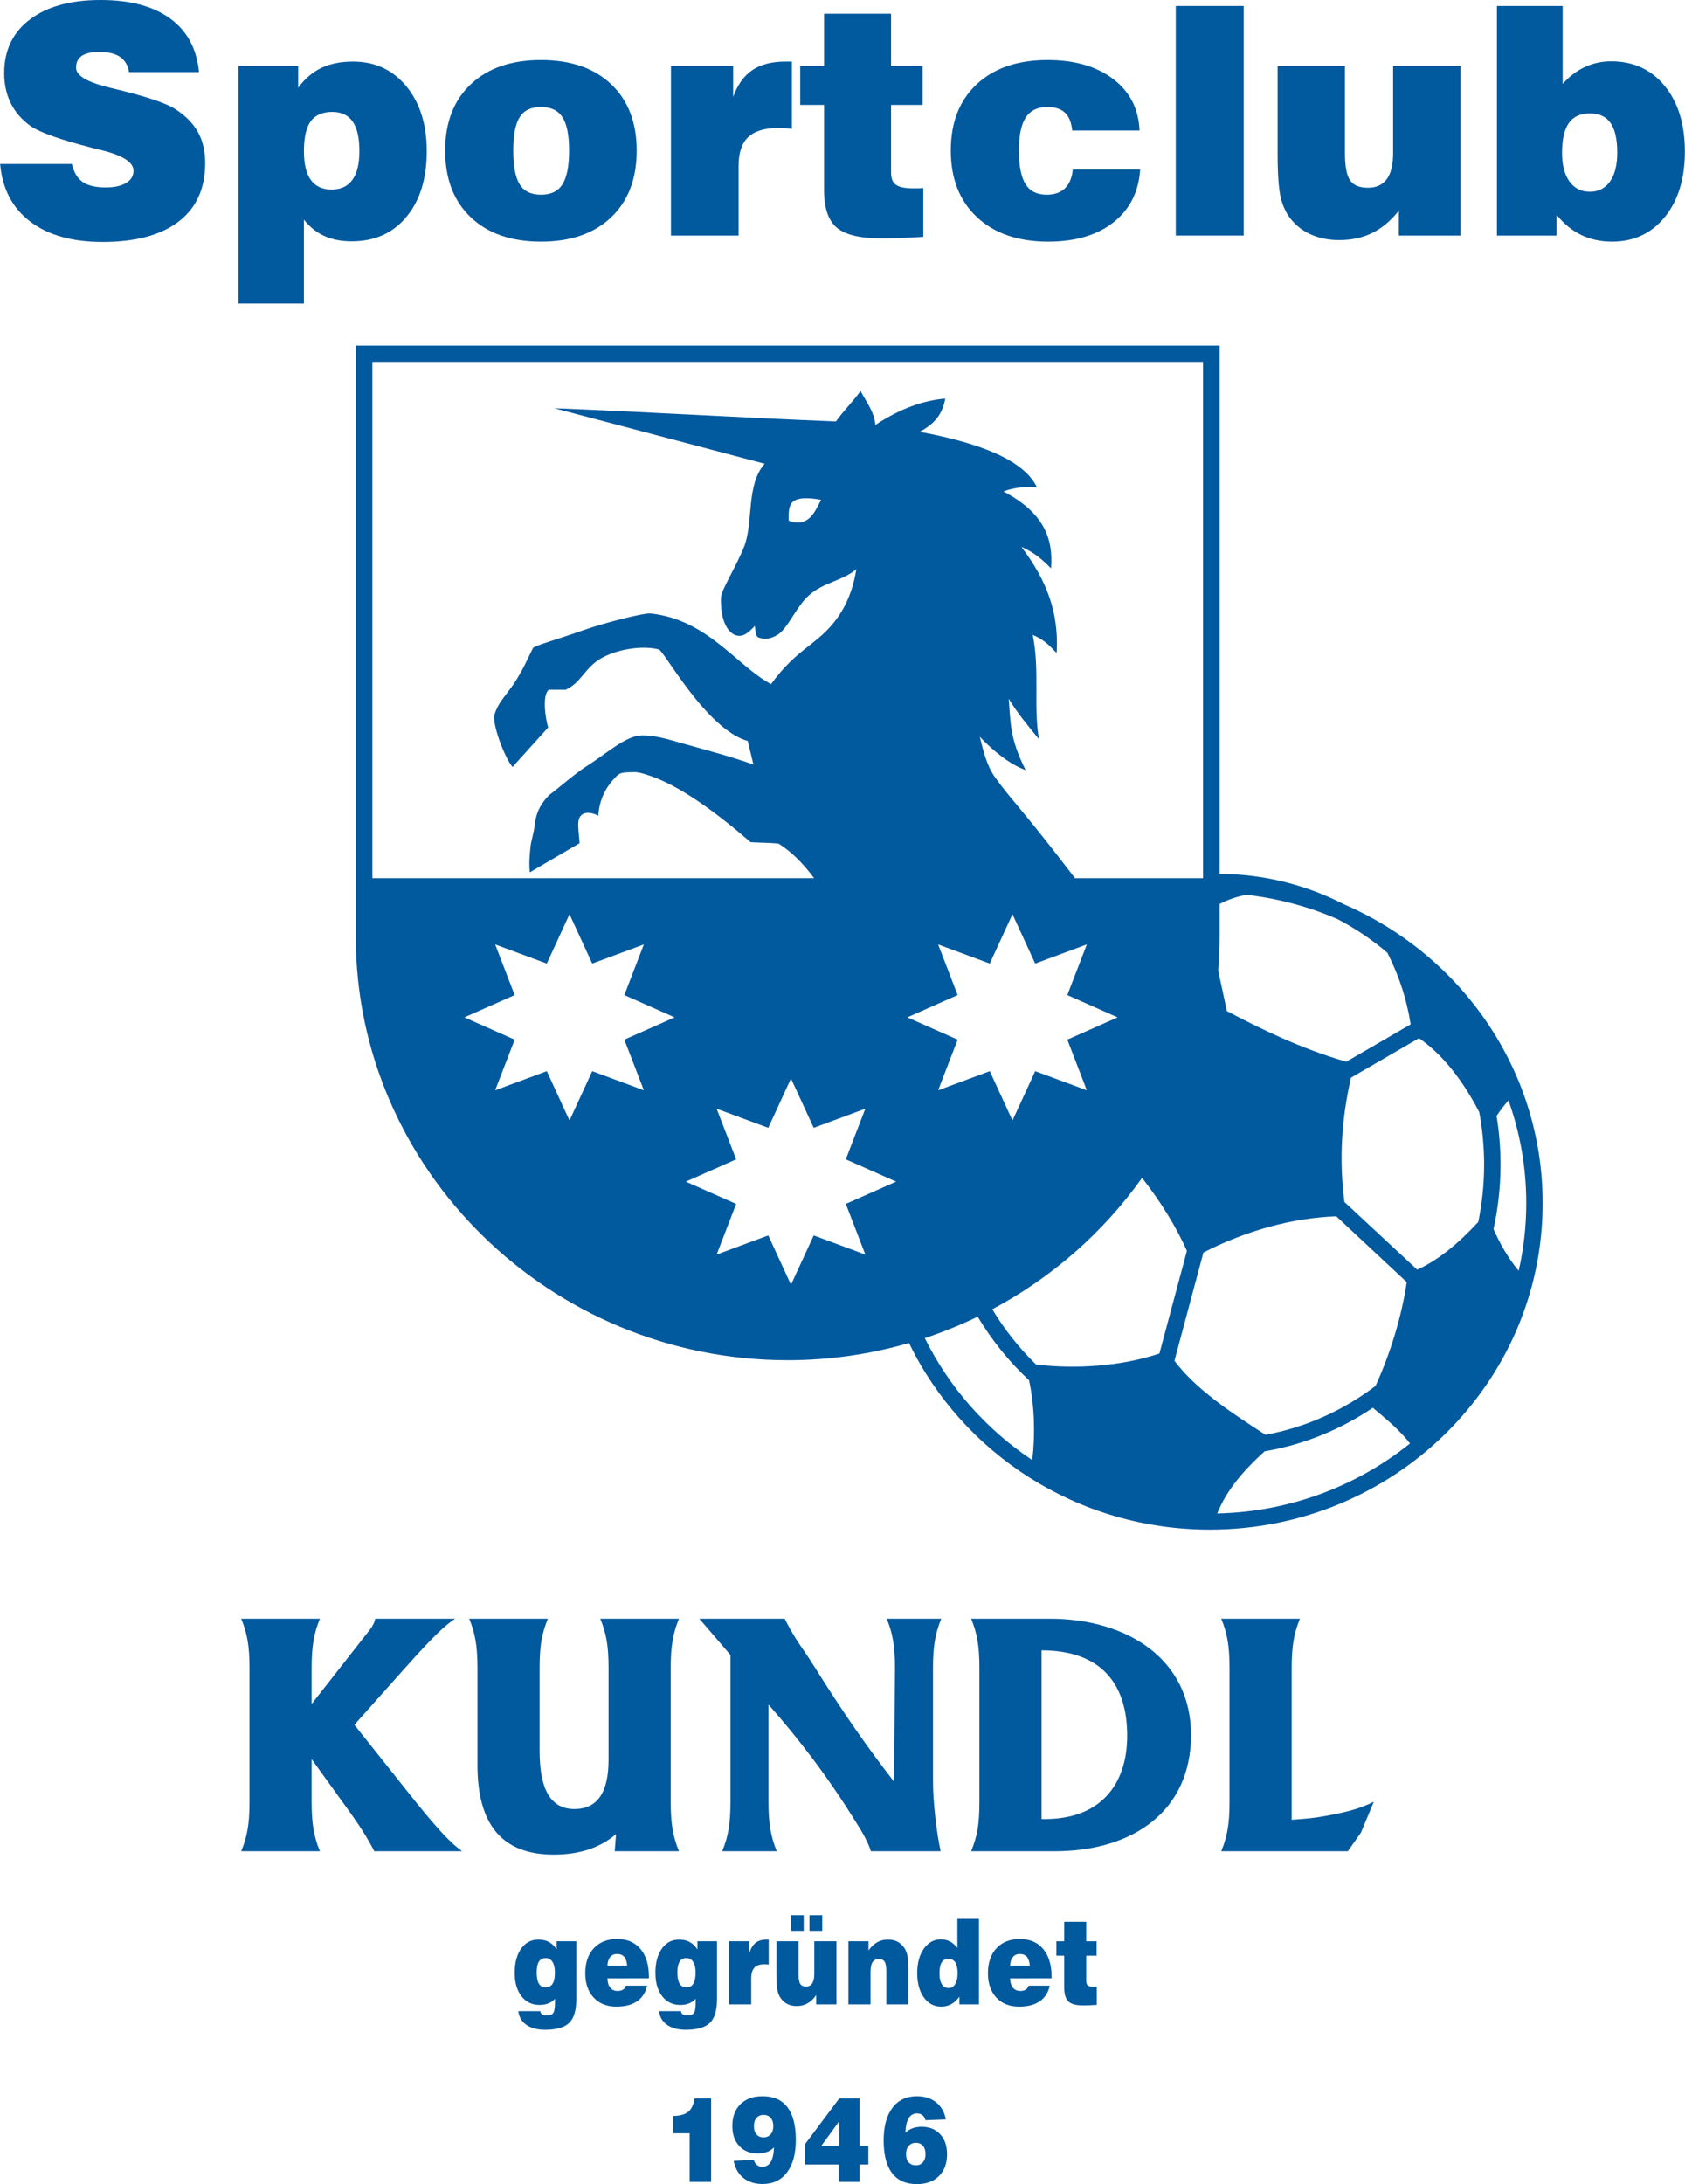
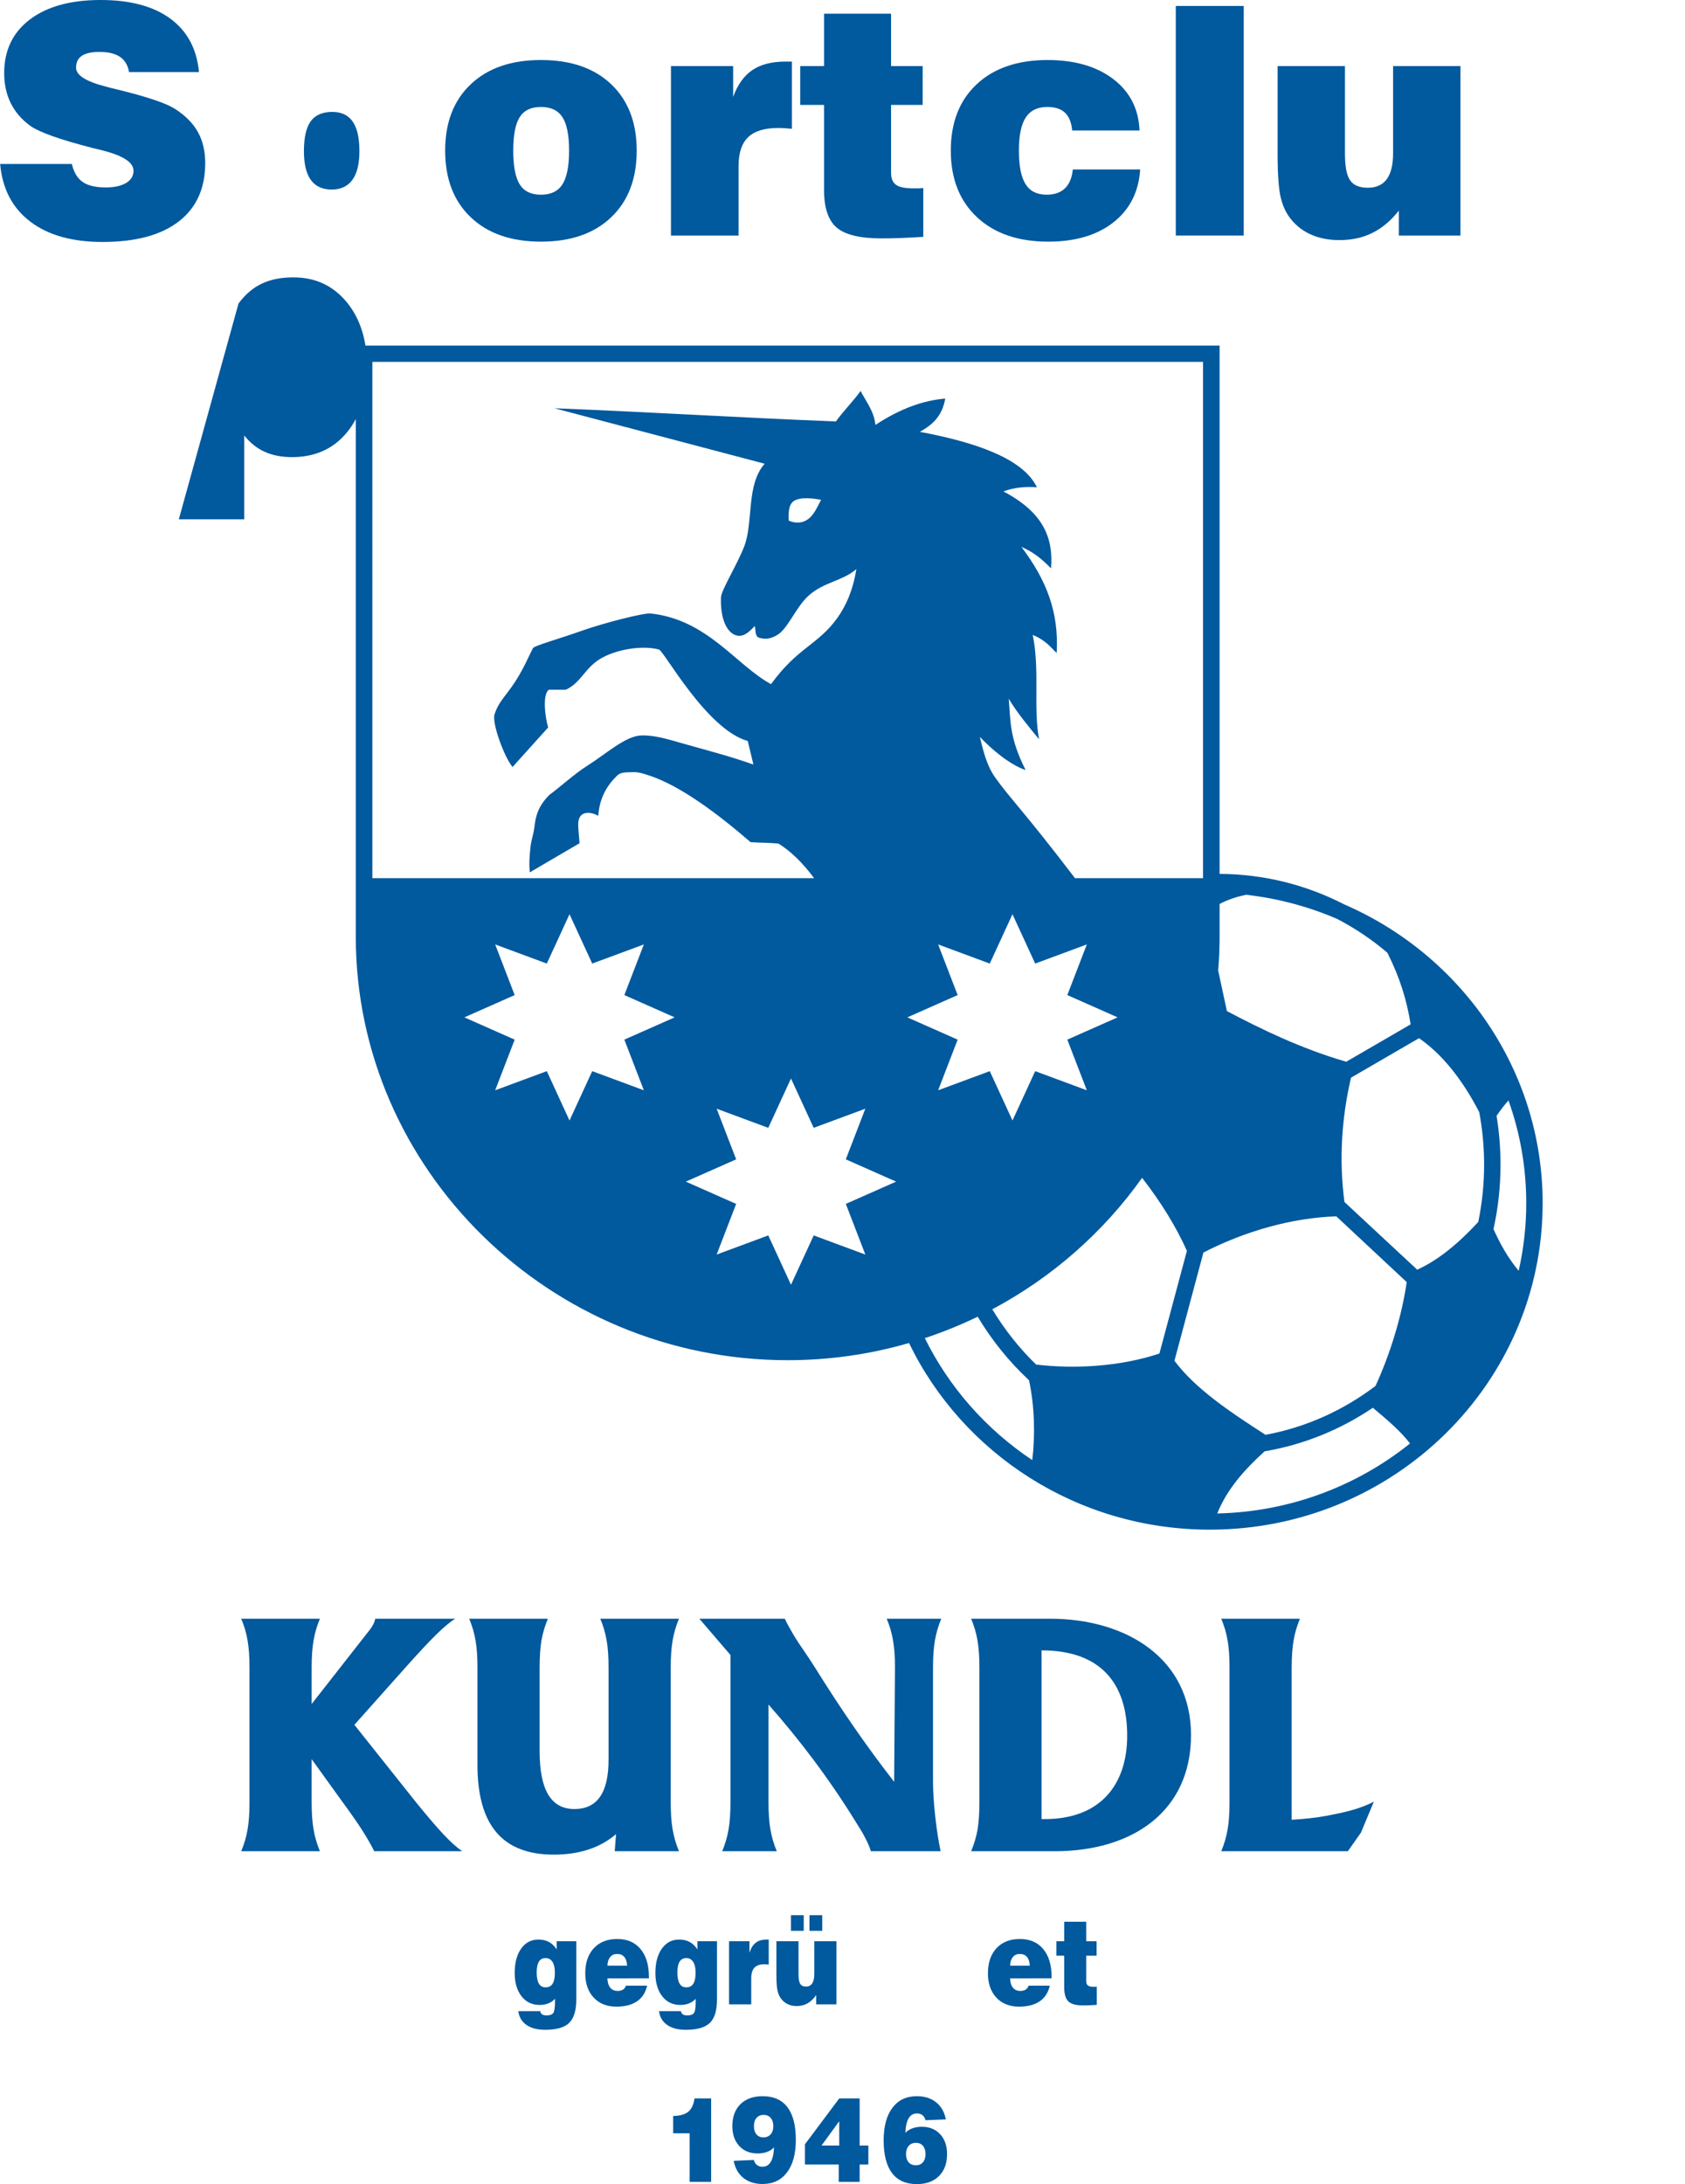
<svg xmlns="http://www.w3.org/2000/svg" xml:space="preserve" width="1823px" height="2362px" style="shape-rendering:geometricPrecision; text-rendering:geometricPrecision; image-rendering:optimizeQuality; fill-rule:evenodd; clip-rule:evenodd" viewBox="0 0 1823.52 2363.09">
  <defs>
    <style type="text/css">
   
    .fil0 {fill:#01599E}
   
  </style>
  </defs>
  <g id="Ebene_x0020_1">
    <path class="fil0" d="M337.166 1950.04c0,11.577 0.668,21.343 2.057,29.245 1.335,7.955 3.614,15.802 6.895,23.649l-42.535 0 -42.647 0c3.28,-7.847 5.56,-15.693 6.894,-23.649 1.389,-7.902 2.058,-17.669 2.058,-29.245l0 -145.789c0,-11.578 -0.669,-21.345 -2.058,-29.245 -1.334,-7.957 -3.614,-15.803 -6.894,-23.65l42.535 0 42.647 0c-3.281,7.847 -5.56,15.693 -6.895,23.65 -1.389,7.901 -2.057,17.668 -2.057,29.245l0 39.396 58.717 -74.952c3.28,-3.95 5.671,-7.187 7.171,-9.767 1.558,-2.579 2.503,-5.103 2.948,-7.573l43.203 0 43.368 0c-5.559,3.403 -12.344,9.109 -20.461,17.065 -8.063,7.901 -19.238,19.863 -33.473,35.83l-55.212 61.893 66.778 83.897c12.288,15.144 22.129,26.612 29.579,34.567 7.451,7.957 14.178,14.047 20.297,18.327l-47.596 0 -47.539 0c-3.725,-7.407 -8.118,-15.034 -13.233,-22.991 -5.059,-7.901 -12.01,-17.887 -20.851,-29.904l-33.806 -46.914 0.111 0 0 46.914z" />
    <path class="fil0" d="M583.924 1804.25l0 90.316c0,21.125 3.113,36.872 9.341,47.187 6.282,10.37 15.679,15.529 28.302,15.529 12.399,0 21.629,-4.445 27.745,-13.279 6.171,-8.833 9.23,-22.223 9.23,-40.274l0 0 0 -99.479c0,-11.578 -0.668,-21.345 -2.057,-29.245 -1.335,-7.957 -3.616,-15.803 -6.895,-23.65l42.535 0 42.647 0c-3.281,7.847 -5.56,15.693 -6.894,23.65 -1.389,7.901 -2.057,17.668 -2.057,29.245l0 145.789c0,11.577 0.668,21.343 2.057,29.245 1.334,7.955 3.613,15.802 6.894,23.649l-34.696 0 -34.861 0 1.445 -18.491c-17.236,14.76 -39.699,22.167 -67.445,22.167 -27.8,0 -48.54,-8.065 -62.219,-24.252 -13.678,-16.186 -20.461,-40.714 -20.351,-73.471l0 -104.636c0,-11.578 -0.666,-21.345 -2.056,-29.245 -1.334,-7.957 -3.614,-15.803 -6.894,-23.65l42.535 0 42.647 0c-3.281,7.847 -5.56,15.693 -7.007,23.65 -1.278,7.901 -1.946,17.668 -1.946,29.245z" />
    <path class="fil0" d="M831.657 1950.04c0,11.564 0.72,21.343 2.068,29.242 1.355,7.94 3.605,15.804 6.893,23.652l-59.076 0c3.271,-7.848 5.554,-15.696 6.893,-23.652 1.389,-7.899 2.05,-17.662 2.05,-29.242l0 -159.452 -33.692 -39.231 46.267 0 46.192 0c3.063,6.308 7.02,13.445 11.906,21.393 4.894,7.907 12.441,18.047 20.849,31.501 28.547,45.69 54.399,83.289 85.649,123.583l0.897 -123.583c0.083,-11.579 -0.712,-21.343 -2.059,-29.25 -1.354,-7.94 -3.606,-15.796 -6.894,-23.644l41.208 0 17.871 0c-3.28,7.848 -5.565,15.687 -6.895,23.644 -1.388,7.907 -2.058,17.671 -2.058,29.25l0 123.124c0,10.919 0.837,23.711 2.452,38.244 1.606,14.599 3.555,26.998 5.831,37.314l-37.749 0 -37.808 0c-0.946,-3.623 -3.005,-8.45 -6.126,-14.482 -3.044,-5.982 -6.584,-11.421 -9.83,-16.683 -30.312,-49.071 -62.156,-90.46 -94.837,-127.558l0 105.83z" />
    <path class="fil0" d="M1059.95 1950.04l0 -145.788c0,-11.579 -0.67,-21.343 -2.059,-29.25 -1.339,-7.957 -3.614,-15.796 -6.894,-23.644l85.199 0c83.34,0 152.799,43.398 152.799,125.867 0,82.471 -63.227,125.709 -147.454,125.709l-90.544 0c3.281,-7.848 5.606,-15.696 7.003,-23.652 1.281,-7.899 1.95,-17.662 1.951,-29.242zm67.275 18.106l0 0 3.558 0c59.804,0 89.12,-36.947 89.12,-90.259 0.001,-56.324 -28.513,-92.284 -92.678,-92.284l0 0 0 182.544z" />
    <path class="fil0" d="M1321.71 2002.94c3.28,-7.848 5.564,-15.696 6.903,-23.652 1.391,-7.899 2.05,-17.662 2.05,-29.242l0.001 -145.788c0,-11.579 -0.662,-21.343 -2.051,-29.25 -1.339,-7.957 -3.623,-15.796 -6.903,-23.644l42.538 0 42.644 0c-3.273,7.848 -5.54,15.696 -6.895,23.644 -1.354,7.899 -2.05,17.688 -2.05,29.25l0 164.639c14.241,-0.878 26.589,-2.192 36.973,-4.166 18.349,-3.497 35.692,-6.911 51.99,-15.47l-14.013 33.575 -14.174 20.105 -60.776 0 -76.237 0z" />
    <path class="fil0" d="M0 177.445l77.612 0c2.13,8.983 5.987,15.489 11.63,19.404 5.642,3.972 13.991,5.93 25.103,5.93 9.327,0 16.639,-1.613 21.993,-4.837 5.355,-3.168 8.003,-7.6 8.003,-13.242 0,-8.983 -11.169,-16.294 -33.509,-21.936 -4.491,-1.095 -7.945,-1.958 -10.305,-2.533 -18.309,-4.721 -32.933,-8.982 -43.757,-12.896 -10.882,-3.858 -18.77,-7.485 -23.721,-10.882 -9.557,-6.854 -16.698,-15.085 -21.476,-24.642 -4.779,-9.559 -7.197,-20.438 -7.197,-32.703 0,-24.642 9.269,-43.986 27.809,-58.035 18.596,-14.051 44.102,-21.073 76.575,-21.073 31.954,0 57.115,6.736 75.423,20.151 18.309,13.473 28.672,32.703 31.033,57.806l-75.711 -0.001c-1.209,-7.313 -4.491,-12.781 -9.672,-16.35 -5.24,-3.627 -12.725,-5.413 -22.397,-5.413 -8.521,-0.002 -14.854,1.382 -19.057,4.204 -4.146,2.819 -6.218,7.081 -6.218,12.839 0,8.174 10.882,15.085 32.703,20.554 1.958,0.574 3.397,0.979 4.375,1.209 3.168,0.749 7.946,1.958 14.337,3.513 28.903,7.311 47.788,13.933 56.654,19.921 11.055,7.313 19.057,15.604 24.124,24.987 5.066,9.326 7.6,20.325 7.6,33.049 0,27.404 -9.557,48.477 -28.729,63.217 -19.173,14.736 -46.636,22.108 -82.39,22.108 -32.99,-0.002 -59.072,-7.369 -78.36,-22.108 -19.288,-14.74 -30.112,-35.466 -32.472,-62.24z" />
-     <path class="fil0" d="M388.863 163.57c0,-14.394 -2.419,-25.045 -7.255,-32.011 -4.836,-6.968 -12.207,-10.478 -22.109,-10.478 -10.652,-0.002 -18.482,3.397 -23.376,10.191 -4.894,6.794 -7.311,17.56 -7.311,32.299 0,13.875 2.475,24.239 7.484,31.149 5.01,6.906 12.552,10.363 22.57,10.363 9.846,-0.001 17.33,-3.513 22.396,-10.479 5.068,-6.969 7.601,-17.273 7.601,-31.033zm-130.869 164.836l0 -256.9 64.6 0 0 23.435c7.197,-9.789 15.546,-16.926 25.103,-21.474 9.557,-4.55 21.015,-6.852 34.257,-6.852 23.721,-0.001 42.951,8.924 57.69,26.715 14.74,17.848 22.109,41.282 22.109,70.299 0,29.651 -7.311,53.315 -21.993,70.991 -14.682,17.675 -34.43,26.484 -59.13,26.484 -11.399,-0.001 -21.302,-1.9 -29.709,-5.758 -8.463,-3.8 -15.833,-9.73 -22.108,-17.676l0 90.737 -70.818 0z" />
+     <path class="fil0" d="M388.863 163.57c0,-14.394 -2.419,-25.045 -7.255,-32.011 -4.836,-6.968 -12.207,-10.478 -22.109,-10.478 -10.652,-0.002 -18.482,3.397 -23.376,10.191 -4.894,6.794 -7.311,17.56 -7.311,32.299 0,13.875 2.475,24.239 7.484,31.149 5.01,6.906 12.552,10.363 22.57,10.363 9.846,-0.001 17.33,-3.513 22.396,-10.479 5.068,-6.969 7.601,-17.273 7.601,-31.033zm-130.869 164.836c7.197,-9.789 15.546,-16.926 25.103,-21.474 9.557,-4.55 21.015,-6.852 34.257,-6.852 23.721,-0.001 42.951,8.924 57.69,26.715 14.74,17.848 22.109,41.282 22.109,70.299 0,29.651 -7.311,53.315 -21.993,70.991 -14.682,17.675 -34.43,26.484 -59.13,26.484 -11.399,-0.001 -21.302,-1.9 -29.709,-5.758 -8.463,-3.8 -15.833,-9.73 -22.108,-17.676l0 90.737 -70.818 0z" />
    <path class="fil0" d="M555.37 162.935c0,16.987 2.361,29.194 7.024,36.621 4.664,7.426 12.321,11.111 23.029,11.111 10.71,-0.002 18.424,-3.742 23.203,-11.227 4.778,-7.485 7.197,-19.633 7.197,-36.503 0,-16.754 -2.419,-28.787 -7.197,-36.156 -4.779,-7.372 -12.494,-11.055 -23.203,-11.055 -10.708,0 -18.366,3.627 -23.029,10.939 -4.664,7.311 -7.024,19.403 -7.024,36.27zm-73.696 0c0,-30.342 9.212,-54.291 27.694,-71.736 18.424,-17.502 43.756,-26.254 76.056,-26.254 32.3,-0.001 57.633,8.752 75.999,26.254 18.366,17.444 27.578,41.397 27.578,71.739 0,30.571 -9.212,54.639 -27.694,72.199 -18.424,17.56 -43.699,26.312 -75.883,26.312 -32.184,-0.001 -57.517,-8.752 -75.999,-26.312 -18.482,-17.56 -27.751,-41.627 -27.751,-72.202z" />
    <path class="fil0" d="M726.079 254.884l0 -183.378 67.305 0 0 33.395c4.779,-13.243 11.746,-22.972 20.785,-29.074 9.097,-6.161 21.131,-9.212 36.214,-9.212l6.565 -0.001 0 72.718c-2.707,-0.229 -5.297,-0.46 -7.773,-0.632 -2.475,-0.174 -4.836,-0.23 -7.081,-0.23 -14.74,-0.002 -25.564,3.339 -32.472,9.96 -6.91,6.619 -10.364,17.041 -10.364,31.206l0 75.249 -73.178 0z" />
    <path class="fil0" d="M964.324 186.946c0,6.159 1.785,10.537 5.413,13.07 3.569,2.531 9.96,3.8 19.172,3.8 2.707,0 4.779,0 6.161,-0.058 1.44,-0.06 2.822,-0.173 4.146,-0.288l0 52.795c-8.982,0.519 -17.157,0.981 -24.528,1.269 -7.369,0.286 -14.278,0.403 -20.669,0.403 -23.144,0 -39.324,-3.858 -48.479,-11.631 -9.155,-7.773 -13.76,-21.36 -13.76,-40.82l0 -91.95 -25.793 0 0 -42.03 25.793 0 0 -56.653 72.544 0 0 56.653 34.2 0 0 42.03 -34.2 0 0 73.41z" />
    <path class="fil0" d="M1161.06 183.375l72.888 0c-1.554,24.183 -11.227,43.24 -28.903,57.174 -17.731,13.932 -41.281,20.899 -70.644,20.899 -32.471,-0.001 -58.208,-8.808 -77.092,-26.484 -18.885,-17.676 -28.328,-41.685 -28.328,-72.027 0,-30.344 9.327,-54.293 27.981,-71.739 18.713,-17.502 44.276,-26.254 76.748,-26.254 29.48,-0.001 53.199,6.91 71.22,20.67 17.964,13.76 27.406,32.3 28.326,55.56l-72.889 -0.002c-0.805,-8.635 -3.397,-15.024 -7.772,-19.227 -4.376,-4.146 -10.767,-6.218 -19.231,-6.218 -10.535,0 -18.309,3.8 -23.26,11.399 -4.952,7.598 -7.427,19.518 -7.427,35.811 0.001,16.523 2.417,28.615 7.197,36.272 4.778,7.656 12.378,11.457 22.857,11.457 8.408,-0.002 15.027,-2.303 19.806,-6.908 4.779,-4.606 7.6,-11.399 8.522,-20.383z" />
    <polygon class="fil0" points="1272.52,254.884 1272.52,6.448 1346.05,6.448 1346.05,254.884 " />
    <path class="fil0" d="M1580.61 71.506l0 183.378 -66.673 0 0 -27.003c-8.521,10.823 -18.079,18.829 -28.557,24.068 -10.536,5.238 -22.397,7.83 -35.697,7.83 -11.111,-0.001 -21.073,-1.842 -29.825,-5.585 -8.807,-3.685 -16.236,-9.211 -22.282,-16.524 -5.41,-6.507 -9.211,-14.451 -11.457,-23.836 -2.245,-9.385 -3.397,-25.16 -3.397,-47.327l0.001 -95.001 72.891 0 0 94.656c0,13.932 1.841,23.606 5.584,28.961 3.684,5.352 10.075,8.003 19.23,8.003 9.097,-0.001 15.891,-3.109 20.439,-9.269 4.548,-6.221 6.851,-15.546 6.851,-28.039l0.001 -94.311 72.891 0z" />
-     <path class="fil0" d="M1690.58 165.125c0,13.298 2.648,23.663 7.945,31.09 5.298,7.483 12.667,11.228 22.109,11.228 9.328,-0.001 16.64,-3.685 21.879,-11.112 5.239,-7.43 7.83,-17.791 7.83,-31.206 0.001,-14.453 -2.417,-25.16 -7.255,-32.069 -4.836,-6.911 -12.321,-10.363 -22.454,-10.363 -10.249,-0.001 -17.791,3.455 -22.684,10.421 -4.893,6.965 -7.369,17.676 -7.369,32.011zm-70.471 89.758l0 -248.436 71.162 0 0 84.348c7.198,-8.117 15.199,-14.221 24.066,-18.308 8.81,-4.09 18.251,-6.161 28.384,-6.161 24.068,0 43.412,8.866 57.978,26.657 14.567,17.731 21.821,41.397 21.821,70.99 0,29.363 -7.197,52.912 -21.648,70.76 -14.45,17.789 -33.509,26.715 -57.115,26.715 -12.377,-0.001 -23.49,-2.419 -33.393,-7.197 -9.901,-4.779 -18.827,-12.033 -26.658,-21.821l0 22.453 -64.597 0z" />
    <path class="fil0" d="M384.937 373.906l934.989 0 0 571.597c48.442,0.232 94.214,12.078 134.839,32.98 126.507,54.826 214.834,178.949 214.834,323.264 0.001,195.067 -161.331,353.261 -360.268,353.261 -143.689,0 -267.754,-82.57 -325.578,-201.922 -41.71,12.056 -85.766,18.574 -131.323,18.574l0 0c-257.124,0 -467.494,-206.278 -467.494,-458.402l0 -639.353zm934.989 604.141l0 35.211c0,12.41 -0.539,24.677 -1.536,36.845l9.439 43.826c36.742,19.355 79.965,40.546 129.189,54.813l69.718 -40.477c-4.293,-26.638 -11.851,-50.954 -25.224,-77.46 -16.674,-14.212 -34.905,-26.506 -54.421,-36.598 -30.756,-13.274 -63.867,-22.226 -98.563,-26.111 -10.249,2.182 -19.788,5.299 -28.603,9.951zm-83.886 296.316c-41.902,58.895 -97.471,107.831 -162.157,142.212 13.251,22.009 29.235,42.13 47.431,59.803 42.478,5.052 91.644,2.035 133.468,-11.936l29.767 -111.097c-11.335,-25.202 -27.011,-51.306 -48.508,-78.981zm-177.962 150.213c-18.431,8.925 -37.533,16.709 -57.214,23.22 26.344,53.369 66.666,98.899 116.308,131.957 3.237,-27.217 2.519,-58.219 -3.51,-86.386 -21.541,-20.038 -40.288,-43.213 -55.583,-68.791zm259.313 212.915c10.373,-25.99 29.256,-47.295 51.241,-67.226 42.7,-7.263 82.378,-23.647 117.168,-47.134 14.937,12.528 30.068,25.175 40.224,38.646 -57.105,45.811 -129.55,73.928 -208.633,75.714zm52.248 -85.096c-38.694,-24.922 -76.113,-49.941 -98.58,-80.156l31.353 -117.058c44.76,-23.029 95.669,-37.597 143.832,-39.173l76.213 71.148c-5.274,36.787 -18.016,78.094 -33.771,112.355 -34.611,26.259 -75.079,44.74 -119.048,52.883zm273.999 -177.451c-12.374,-15.034 -20.264,-29.679 -27.239,-45.107 4.952,-22.466 7.594,-45.824 7.594,-69.825 0.001,-17.968 -1.472,-35.583 -4.293,-52.736 3.877,-5.667 8.362,-11.612 12.898,-16.666 12.454,34.782 19.244,72.196 19.244,111.137 0,25.14 -2.857,49.626 -8.203,73.195zm-43.719 -52.87c-20.929,22.649 -42.721,41.068 -66.099,51.646l-78.788 -73.253c-5.814,-44.84 -3.311,-89.65 7.133,-134.488l73.601 -42.722c23.944,16.518 46.165,43.172 65.194,80.016 3.438,18.362 5.276,37.344 5.276,56.74 0,21.289 -2.196,42.039 -6.317,62.06zm-743.919 -155.216l24.576 53.383 55.893 -20.698 -21.118 54.791 54.444 24.112 -54.437 24.1 21.111 54.803 -55.879 -20.705 -24.59 53.392 -24.577 -53.385 -55.892 20.698 21.116 -54.792 -54.45 -24.112 54.443 -24.098 -21.109 -54.805 55.877 20.705 24.591 -53.39zm239.747 -177.725l24.576 53.383 55.894 -20.699 -21.116 54.792 54.442 24.113 -54.435 24.099 21.109 54.805 -55.879 -20.705 -24.591 53.39 -24.576 -53.383 -55.892 20.698 21.118 -54.791 -54.45 -24.113 54.443 -24.099 -21.111 -54.806 55.877 20.706 24.59 -53.39zm-479.467 0l24.576 53.383 55.893 -20.699 -21.116 54.792 54.442 24.113 -54.435 24.099 21.109 54.805 -55.877 -20.705 -24.591 53.39 -24.576 -53.383 -55.893 20.698 21.118 -54.791 -54.45 -24.113 54.442 -24.099 -21.109 -54.806 55.879 20.706 24.59 -53.39zm-16.229 -547.401c75.315,19.998 152.159,40 227.481,60.002 -20.32,22.675 -12.022,63.357 -22.186,89.531 -7.896,20.36 -24.872,47.161 -25.143,55.192 -0.833,24.723 7.37,39.251 17.592,41.236 6.123,1.18 11.462,-2.133 19.042,-10.48 1.028,4.511 0.108,11.466 4.594,12.746 4.888,1.379 11.169,2.54 20.6,-3.526 10.731,-6.926 19.825,-30.152 33.089,-42.053 16.523,-14.815 36.699,-15.694 51.657,-28.658 -3.754,23.146 -11.219,39.765 -20.657,52.954 -20.794,29.009 -42.765,31.657 -71.72,71.534 -37.912,-20.501 -68.582,-69.873 -130.532,-76.497 -6.847,-0.724 -49.562,9.966 -74.325,18.736 -26.327,9.34 -51.327,16.11 -52.784,18.763 -4.342,7.96 -11.189,25.358 -23.227,42.123 -8.52,11.865 -14.592,17.637 -18.381,29.496 -3.123,9.817 10.939,47.127 19.48,56.994l38.536 -42.762c-3.395,-11.121 -6.352,-35.866 0.775,-40.857 6.109,-0.001 12.21,0 18.325,0 16.02,-7.25 20.456,-22.915 36.577,-32.959 17.169,-10.676 46.067,-15.385 64.175,-10.536 5.663,1.514 51.407,86.477 96.195,98.991 2.031,8.494 4.069,16.997 6.123,25.492 -25.115,-8.954 -52.699,-16.068 -77.763,-23.17 -14.039,-3.977 -29.062,-8.79 -43.632,-8.318 -17.141,0.555 -38.092,20.015 -58.944,33.128 -13.364,8.395 -31.747,25.033 -40.288,30.981 -12.596,12.499 -15.108,23.43 -16.415,34.887 -0.883,7.671 -3.56,14.808 -4.277,21.776 -0.912,8.987 -1.752,17.77 -0.697,27.336l53.832 -31.491c-0.796,-11.281 -1.994,-18.388 -1.226,-23.675 1.693,-11.635 13.63,-10.55 21.446,-5.954 1.443,-19.7 9.374,-32.614 20.206,-43.319 4.141,-4.09 8.764,-3.632 17.333,-3.97 6.051,-0.233 11.205,1.535 18.196,3.857 33.061,11.015 72.875,40.512 109.165,71.922 8.778,0.626 19.459,0.5 30.146,1.499 12.755,7.912 25.739,20.108 38.594,37.45l-478.124 -0.001 -0.007 -558.631 899.102 0 0 558.631 -138.581 0c-56.272,-73.682 -68.969,-84.589 -86.238,-108.709 -9.532,-13.317 -12.934,-28.898 -16.797,-44.227 13.252,13.991 32.293,29.99 49.613,36.008 -17.428,-34.629 -16.151,-51.259 -18.31,-77.25 8.521,14.512 22.38,31.256 32.83,43.875 -6.366,-33.994 1.02,-75.117 -6.877,-112.869 14.685,5.94 20.406,14.555 25.948,19.51 2.542,-44.017 -10.946,-78.777 -38.157,-114.748 13.969,5.931 23.184,14.245 32.048,23.254 2.67,-32.587 -8.003,-60.45 -51.514,-83.24 12.146,-4.773 25.358,-5.251 36.255,-4.504 -14.893,-31.229 -66.96,-48.83 -126.729,-59.993 11.714,-6.735 23.931,-15.237 27.484,-36.006 -23.421,2.013 -48.091,10.5 -75.567,28.498 -1.522,-14.994 -9.919,-24.746 -16.035,-36.746 -6.624,9.5 -20.112,23.5 -26.723,32.995 -102.289,-3.991 -202.301,-10.24 -304.583,-14.248zm288.562 98.992c-4.041,7.361 -7.643,16.921 -15.267,21.749 -5.857,3.723 -12.841,3.878 -19.838,0.76 -0.123,-7.011 -0.625,-16.799 5.346,-21.002 7.336,-5.173 22.645,-2.752 29.758,-1.506z" />
    <path class="fil0" d="M580.75 2133.98c0,5.491 0.795,9.566 2.383,12.225 1.587,2.66 4.007,3.989 7.239,3.989 3.441,0 5.973,-1.308 7.617,-3.904 1.645,-2.595 2.458,-6.649 2.458,-12.182 0,-4.933 -0.87,-8.772 -2.628,-11.496 -1.758,-2.723 -4.233,-4.075 -7.447,-4.075 -3.233,0 -5.652,1.287 -7.239,3.861 -1.588,2.573 -2.383,6.434 -2.383,11.582zm-19.884 41.973l23.703 0c0.304,1.631 0.983,2.81 2.08,3.517 1.078,0.708 2.741,1.073 4.953,1.073 3.496,0 5.878,-0.88 7.107,-2.638 1.229,-1.759 1.853,-5.641 1.853,-11.625l0 -3.71c-2.023,2.231 -4.443,3.904 -7.22,4.998 -2.799,1.114 -5.974,1.672 -9.547,1.672 -8.128,0 -14.63,-3.152 -19.525,-9.458 -4.896,-6.306 -7.335,-14.691 -7.335,-25.157 0,-11.025 2.344,-19.797 7.012,-26.339 4.669,-6.541 10.889,-9.801 18.675,-9.801 4.348,0 8.148,0.879 11.379,2.616 3.233,1.738 6.031,4.419 8.394,8.065l0 -8.858 21.209 0 0 63.035c0,11.882 -2.571,20.332 -7.694,25.308 -5.142,4.998 -13.799,7.485 -25.973,7.485 -8.449,0 -15.215,-1.758 -20.262,-5.276 -5.066,-3.517 -7.995,-8.493 -8.808,-14.906z" />
    <path class="fil0" d="M657.306 2126.76l21.321 0c-0.265,-4.225 -1.284,-7.4 -3.099,-9.502 -1.815,-2.123 -4.405,-3.174 -7.806,-3.174 -3.138,0 -5.634,1.115 -7.447,3.367 -1.834,2.23 -2.817,5.339 -2.968,9.308zm20.037 21.619l22.928 0c-1.662,7.464 -5.311,13.104 -10.943,16.945 -5.615,3.839 -13.063,5.747 -22.286,5.747 -10.34,0 -18.543,-3.26 -24.611,-9.78 -6.067,-6.498 -9.111,-15.271 -9.111,-26.295 0,-11.474 3.099,-20.526 9.3,-27.174 6.2,-6.627 14.649,-9.952 25.31,-9.952 10.719,0 19.11,3.604 25.179,10.831 6.067,7.229 9.111,17.245 9.111,30.07l0 1.631 -44.912 0.064c0.113,4.354 1.134,7.721 3.042,10.081 1.928,2.38 4.594,3.56 8.034,3.56 2.325,0 4.252,-0.494 5.803,-1.48 1.55,-0.987 2.609,-2.402 3.157,-4.246z" />
    <path class="fil0" d="M733.048 2133.98c0,5.491 0.795,9.566 2.383,12.225 1.587,2.66 4.007,3.989 7.239,3.989 3.441,0 5.973,-1.308 7.617,-3.904 1.645,-2.595 2.458,-6.649 2.458,-12.182 0,-4.933 -0.87,-8.772 -2.628,-11.496 -1.758,-2.723 -4.233,-4.075 -7.447,-4.075 -3.233,0 -5.652,1.287 -7.239,3.861 -1.588,2.573 -2.383,6.434 -2.383,11.582zm-19.884 41.973l23.703 0c0.304,1.631 0.983,2.81 2.08,3.517 1.078,0.708 2.741,1.073 4.953,1.073 3.496,0 5.878,-0.88 7.107,-2.638 1.229,-1.759 1.853,-5.641 1.853,-11.625l0 -3.71c-2.023,2.231 -4.443,3.904 -7.22,4.998 -2.799,1.114 -5.974,1.672 -9.547,1.672 -8.128,0 -14.63,-3.152 -19.525,-9.458 -4.896,-6.306 -7.335,-14.691 -7.335,-25.157 0,-11.025 2.344,-19.797 7.012,-26.339 4.669,-6.541 10.889,-9.801 18.675,-9.801 4.348,0 8.148,0.879 11.379,2.616 3.233,1.738 6.031,4.419 8.394,8.065l0 -8.858 21.209 0 0 63.035c0,11.882 -2.571,20.332 -7.694,25.308 -5.142,4.998 -13.799,7.485 -25.973,7.485 -8.449,0 -15.215,-1.758 -20.262,-5.276 -5.066,-3.517 -7.995,-8.493 -8.808,-14.906z" />
    <path class="fil0" d="M788.943 2168.62l0 -68.311 22.097 0 0 12.439c1.569,-4.933 3.855,-8.558 6.823,-10.831 2.987,-2.295 6.938,-3.431 11.89,-3.431l2.155 0 0 27.088c-0.889,-0.085 -1.739,-0.171 -2.552,-0.235 -0.813,-0.065 -1.588,-0.086 -2.325,-0.086 -4.838,0 -8.393,1.244 -10.661,3.71 -2.267,2.467 -3.402,6.348 -3.402,11.625l0 28.032 -24.026 0z" />
    <path class="fil0" d="M905.175 2100.31l0 68.311 -21.888 0 0 -10.059c-2.799,4.031 -5.936,7.012 -9.377,8.964 -3.46,1.952 -7.353,2.917 -11.719,2.917 -3.65,0 -6.919,-0.686 -9.791,-2.081 -2.892,-1.373 -5.331,-3.431 -7.316,-6.156 -1.776,-2.423 -3.024,-5.383 -3.761,-8.879 -0.737,-3.495 -1.115,-9.372 -1.115,-17.63l0 -35.388 23.93 0 0 35.26c0,5.191 0.605,8.794 1.834,10.789 1.21,1.994 3.308,2.981 6.313,2.981 2.987,0 5.218,-1.158 6.711,-3.452 1.492,-2.317 2.248,-5.792 2.248,-10.446l0 -35.131 23.931 0zm-29.185 -11.239l0 -16.966 13.836 0 0 16.966 -13.836 0zm-20.037 0l0 -16.966 13.837 0 0 16.966 -13.837 0z" />
-     <path class="fil0" d="M918.143 2168.62l0 -68.311 21.777 0 0 9.995c2.796,-3.99 5.934,-6.95 9.373,-8.901 3.46,-1.952 7.373,-2.917 11.72,-2.917 3.65,0 6.918,0.686 9.81,2.081 2.875,1.372 5.312,3.431 7.297,6.155 1.815,2.467 3.1,5.469 3.855,9.008 0.756,3.539 1.134,9.331 1.134,17.373l0.001 35.517 -23.932 0 0 -35.388c0,-5.191 -0.605,-8.773 -1.834,-10.725 -1.209,-1.951 -3.307,-2.916 -6.313,-2.916 -3.022,0 -5.273,1.137 -6.748,3.389 -1.475,2.273 -2.212,5.727 -2.212,10.381l0 35.26 -23.93 0z" />
-     <path class="fil0" d="M1059.48 2168.62l-21.209 0 0 -8.364c-2.571,3.645 -5.501,6.348 -8.772,8.128 -3.269,1.781 -6.937,2.681 -11,2.681 -7.713,0 -13.95,-3.324 -18.713,-9.951 -4.764,-6.65 -7.146,-15.421 -7.146,-26.36 0,-10.852 2.382,-19.645 7.164,-26.38 4.784,-6.756 10.945,-10.123 18.488,-10.123 3.61,0 6.88,0.773 9.828,2.317 2.93,1.566 5.596,3.903 7.997,7.035l0.001 -31.528 23.363 0 0 92.547zm-33.003 -17.674c3.061,0 5.48,-1.393 7.219,-4.181 1.759,-2.788 2.645,-6.649 2.645,-11.582 0,-5.363 -0.812,-9.331 -2.438,-11.925 -1.626,-2.596 -4.101,-3.904 -7.428,-3.904 -3.327,0 -5.785,1.287 -7.373,3.861 -1.586,2.573 -2.382,6.562 -2.382,11.968 0.001,4.975 0.851,8.857 2.571,11.624 1.72,2.767 4.121,4.139 7.185,4.139z" />
    <path class="fil0" d="M1093.16 2126.76l21.321 0c-0.265,-4.225 -1.284,-7.4 -3.099,-9.502 -1.815,-2.123 -4.405,-3.174 -7.806,-3.174 -3.137,0 -5.634,1.115 -7.447,3.367 -1.833,2.23 -2.817,5.339 -2.968,9.308zm20.038 21.619l22.927 0c-1.662,7.464 -5.311,13.104 -10.943,16.945 -5.615,3.839 -13.063,5.747 -22.286,5.747 -10.34,0 -18.543,-3.26 -24.611,-9.78 -6.066,-6.498 -9.111,-15.271 -9.111,-26.295 0,-11.474 3.099,-20.526 9.3,-27.174 6.201,-6.627 14.649,-9.952 25.31,-9.952 10.719,0 19.11,3.604 25.179,10.831 6.067,7.229 9.111,17.245 9.111,30.07l0 1.631 -44.912 0.064c0.115,4.354 1.134,7.721 3.042,10.081 1.928,2.38 4.594,3.56 8.034,3.56 2.325,0 4.252,-0.494 5.803,-1.48 1.551,-0.987 2.609,-2.402 3.158,-4.246z" />
    <path class="fil0" d="M1175.56 2143.31c0,2.296 0.586,3.925 1.776,4.869 1.173,0.944 3.271,1.415 6.295,1.415 0.889,0 1.569,0 2.022,-0.021 0.474,-0.021 0.928,-0.065 1.361,-0.108l0.001 19.668c-2.948,0.193 -5.634,0.364 -8.053,0.471 -2.417,0.108 -4.687,0.15 -6.786,0.15 -7.6,0 -12.911,-1.437 -15.917,-4.333 -3.003,-2.895 -4.517,-7.957 -4.517,-15.207l0 -34.252 -8.468 0 0 -15.657 8.468 0 0 -21.105 23.817 0 0 21.105 11.227 0 0 15.657 -11.227 0 0 27.346z" />
    <path class="fil0" d="M746.319 2360.64l0 -52.526 -17.883 0 0 -18.724c7.411,-0.171 12.892,-1.694 16.408,-4.59 3.534,-2.895 5.765,-7.678 6.729,-14.391l17.995 0 0 90.231 -23.249 0z" />
    <path class="fil0" d="M836.881 2300.44c0,-3.796 -0.945,-6.799 -2.836,-8.986 -1.87,-2.167 -4.46,-3.261 -7.749,-3.261 -3.214,0 -5.747,1.094 -7.619,3.261 -1.87,2.187 -2.797,5.126 -2.797,8.814 0,3.839 0.906,6.842 2.74,9.008 1.834,2.167 4.348,3.239 7.561,3.239 3.252,0 5.842,-1.094 7.788,-3.26 1.947,-2.188 2.911,-5.126 2.911,-8.815zm0.775 22.885c-2.059,2.187 -4.594,3.839 -7.58,4.933 -3.006,1.115 -6.351,1.673 -10.094,1.673 -8.336,0 -15.008,-2.702 -19.98,-8.086 -4.991,-5.383 -7.486,-12.568 -7.486,-21.576 0,-9.975 2.911,-17.845 8.753,-23.636 5.84,-5.769 13.836,-8.664 24.044,-8.664 11.851,0 20.792,3.968 26.859,11.903 6.05,7.936 9.073,19.71 9.073,35.346 0,15.035 -3.175,26.745 -9.527,35.153 -6.351,8.387 -15.159,12.589 -26.424,12.589 -8.413,0 -15.368,-2.187 -20.851,-6.584 -5.481,-4.398 -8.96,-10.552 -10.434,-18.466l21.757 -0.944c0.662,2.381 1.796,4.204 3.384,5.448 1.588,1.265 3.573,1.887 5.935,1.887 3.913,0 6.919,-1.737 8.997,-5.212 2.08,-3.475 3.271,-8.729 3.573,-15.764z" />
    <path class="fil0" d="M889.053 2321.37l19.168 0 0 -26.338 -19.168 26.338zm18.62 39.271l0 -18.788 -36.558 0 0 -21.877 37.106 -49.566 22.097 0 0 50.96 9.413 0 0 20.483 -9.413 0 0 18.788 -22.645 0z" />
    <path class="fil0" d="M980.502 2330.55c0,3.754 0.945,6.735 2.855,8.923 1.909,2.166 4.499,3.26 7.788,3.26 3.215,0 5.766,-1.094 7.637,-3.26 1.89,-2.188 2.835,-5.127 2.835,-8.815 0,-3.796 -0.926,-6.799 -2.779,-8.987 -1.834,-2.166 -4.366,-3.26 -7.58,-3.26 -3.288,0 -5.898,1.094 -7.844,3.304 -1.946,2.187 -2.911,5.147 -2.911,8.836zm-0.716 -22.949c2.097,-2.144 4.648,-3.775 7.634,-4.868 3.006,-1.115 6.352,-1.673 10.094,-1.673 8.337,0 14.99,2.681 19.961,8.043 4.973,5.362 7.447,12.547 7.447,21.555 0,10.016 -2.91,17.93 -8.751,23.722 -5.842,5.812 -13.818,8.707 -23.969,8.707 -11.852,0 -20.812,-3.989 -26.842,-11.945 -6.028,-7.958 -9.054,-19.754 -9.054,-35.432 0,-15.035 3.158,-26.745 9.471,-35.153 6.313,-8.385 15.123,-12.589 26.425,-12.589 8.411,0 15.387,2.208 20.906,6.627 5.52,4.418 9.016,10.574 10.491,18.488l-21.984 0.879c-0.623,-2.381 -1.719,-4.203 -3.289,-5.447 -1.568,-1.265 -3.554,-1.888 -5.916,-1.888 -3.951,0 -6.975,1.738 -9.054,5.212 -2.08,3.475 -3.271,8.729 -3.571,15.764z" />
  </g>
</svg>